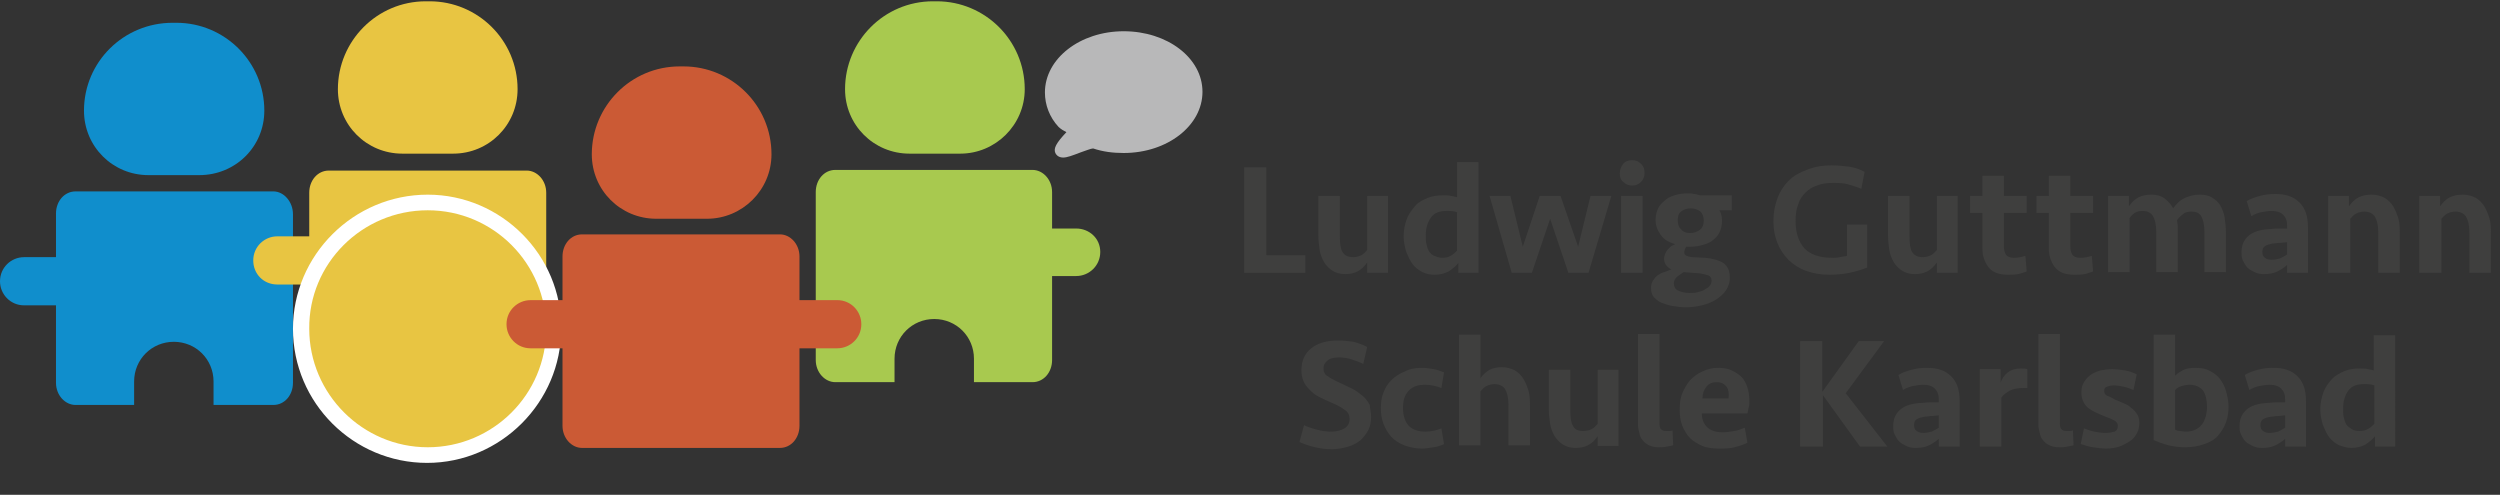
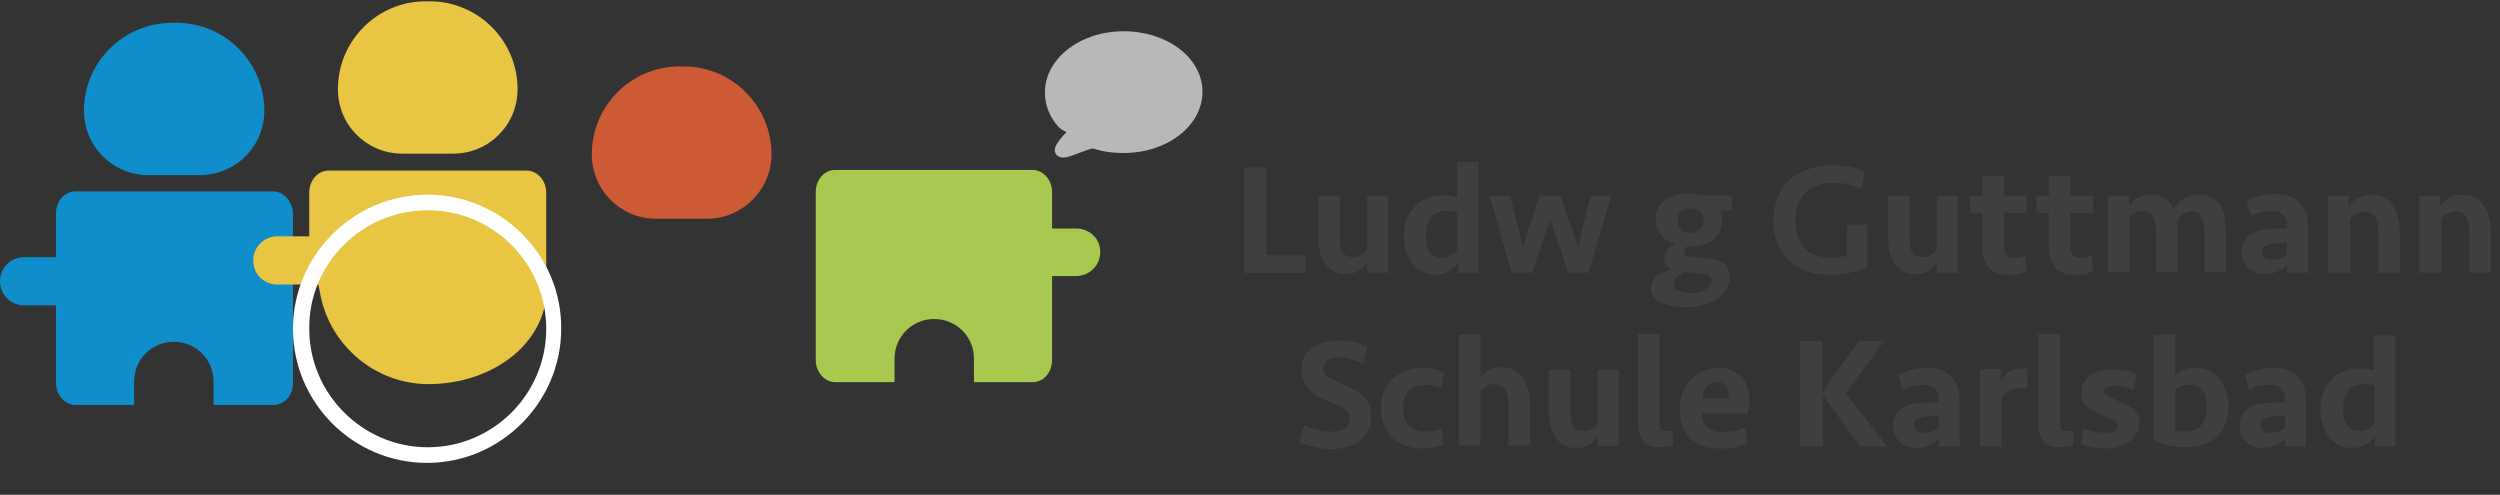
<svg xmlns="http://www.w3.org/2000/svg" version="1.1" id="Ebene_1" x="0px" y="0px" viewBox="0 0 384 76" style="enable-background:new 0 0 384 76;" xml:space="preserve">
  <rect x="0" y="0" width="384" height="76" fill="#333333" stroke="none" />
  <style type="text/css">
	.st0{fill:#3F3F3E;}
	.st1{fill:#B8B8B9;}
	.st2{fill:#108ECC;}
	.st3{fill:#E8C542;}
	.st4{fill:#A8C94F;}
	.st5{fill:#CB5A35;}
	.st6{fill:#FFFFFF;}
</style>
  <g>
    <g>
      <path class="st0" d="M194.5,25.7v13.5h6v2.7h-9.4V25.7H194.5z" />
      <path class="st0" d="M213.2,30.1v11.8H210v-1.6c-0.4,0.6-0.9,1.1-1.5,1.4s-1.2,0.4-1.9,0.4c-0.8,0-1.4-0.2-1.9-0.5    c-0.5-0.3-1-0.8-1.3-1.3c-0.3-0.5-0.6-1.2-0.7-1.9c-0.1-0.7-0.2-1.5-0.2-2.2v-6.1h3.3v6.2c0,1.1,0.1,1.9,0.4,2.4s0.8,0.8,1.6,0.8    c0.5,0,0.9-0.1,1.3-0.3c0.4-0.2,0.6-0.5,0.9-0.8v-8.3H213.2z" />
      <path class="st0" d="M227.1,41.9H224v-1.5c-0.4,0.5-0.9,0.9-1.5,1.3c-0.6,0.3-1.3,0.5-2.1,0.5c-0.7,0-1.3-0.1-1.9-0.4    c-0.6-0.3-1.1-0.7-1.5-1.2s-0.7-1.2-1-1.9c-0.2-0.7-0.4-1.5-0.4-2.4c0-1,0.2-1.9,0.5-2.7s0.8-1.4,1.3-2s1.2-0.9,1.9-1.2    c0.7-0.3,1.5-0.4,2.4-0.4c0.4,0,0.8,0,1.2,0.1s0.7,0.1,0.9,0.2v-5.4h3.3V41.9z M221.5,39.6c0.5,0,1-0.1,1.3-0.3    c0.4-0.2,0.7-0.5,1-0.8v-5.9c-0.5-0.2-1-0.2-1.6-0.2c-1.1,0-1.9,0.3-2.4,1s-0.8,1.6-0.8,2.7c0,0.5,0,1,0.1,1.4    c0.1,0.4,0.2,0.8,0.4,1.1s0.5,0.6,0.8,0.7S221,39.6,221.5,39.6z" />
      <path class="st0" d="M242.4,37.9l1.9-7.8h3.2L244,41.9h-3.1l-2.8-8.3l-2.8,8.3h-3.1l-3.4-11.8h3.2l1.9,7.8l2.6-7.8h3.2L242.4,37.9    z" />
-       <path class="st0" d="M248.8,26.6c0-0.5,0.2-1,0.5-1.4s0.8-0.6,1.4-0.6c0.6,0,1,0.2,1.4,0.6c0.4,0.4,0.5,0.8,0.5,1.4    c0,0.5-0.2,1-0.5,1.3c-0.4,0.4-0.8,0.6-1.4,0.6c-0.6,0-1-0.2-1.4-0.6C248.9,27.6,248.8,27.1,248.8,26.6z M249,41.9V30.1h3.3v11.8    H249z" />
      <path class="st0" d="M266,30.1v2.2h-1.9c0.3,0.5,0.4,1,0.4,1.6c0,0.6-0.1,1.1-0.3,1.6s-0.5,0.9-1,1.3c-0.4,0.4-0.9,0.6-1.6,0.8    c-0.6,0.2-1.3,0.3-2.1,0.3c0,0-0.1,0-0.2,0c-0.1,0-0.2,0-0.3,0c-0.1,0.1-0.1,0.2-0.2,0.4c0,0.1-0.1,0.2-0.1,0.4    c0,0.3,0.1,0.5,0.4,0.6c0.2,0.1,0.6,0.2,0.9,0.2l1.9,0.1c1.2,0.1,2.2,0.4,2.8,0.8c0.7,0.5,1,1.2,1,2.3c0,0.7-0.2,1.3-0.6,1.9    s-0.9,1-1.5,1.4c-0.6,0.4-1.4,0.7-2.2,0.9c-0.8,0.2-1.7,0.3-2.5,0.3c-0.7,0-1.3-0.1-2-0.2c-0.6-0.1-1.2-0.3-1.7-0.5    c-0.5-0.2-0.9-0.6-1.2-0.9c-0.3-0.4-0.4-0.8-0.4-1.4c0-0.4,0.1-0.8,0.3-1.1c0.2-0.3,0.4-0.6,0.7-0.8c0.3-0.2,0.6-0.4,1-0.5    c0.4-0.1,0.7-0.3,1.1-0.4c-0.3-0.2-0.6-0.4-0.8-0.7c-0.2-0.3-0.3-0.6-0.3-1c0-0.3,0.1-0.5,0.2-0.8c0.1-0.2,0.2-0.4,0.4-0.6    c0.2-0.2,0.3-0.3,0.5-0.5c0.2-0.1,0.4-0.2,0.6-0.3c-1-0.3-1.7-0.7-2.2-1.4c-0.5-0.7-0.8-1.4-0.8-2.3c0-0.6,0.1-1.1,0.3-1.6    c0.2-0.5,0.5-0.9,1-1.3c0.4-0.4,0.9-0.7,1.6-0.9c0.6-0.2,1.3-0.3,2.1-0.3c0.3,0,0.6,0,0.9,0.1c0.3,0,0.6,0.1,0.9,0.2H266z     M258.6,41.8c-0.3,0.2-0.6,0.4-1,0.7c-0.3,0.3-0.5,0.6-0.5,1c0,0.5,0.2,0.9,0.6,1.1s1,0.4,1.8,0.4c0.4,0,0.8,0,1.2-0.1    c0.4-0.1,0.8-0.2,1.1-0.4c0.3-0.2,0.6-0.3,0.8-0.6c0.2-0.2,0.3-0.5,0.3-0.8c0-0.4-0.2-0.7-0.5-0.8s-0.7-0.2-1.2-0.3L258.6,41.8z     M259.6,35.8c0.6,0,1.1-0.2,1.5-0.5s0.6-0.8,0.6-1.4c0-0.6-0.2-1.1-0.5-1.4c-0.4-0.3-0.9-0.5-1.5-0.5s-1.1,0.2-1.5,0.5    c-0.4,0.3-0.5,0.8-0.5,1.4c0,0.6,0.2,1.1,0.6,1.4C258.5,35.6,259,35.8,259.6,35.8z" />
      <path class="st0" d="M281.3,25.4c1,0,1.9,0.1,2.7,0.2c0.8,0.1,1.7,0.4,2.4,0.8l-0.5,2.6c-0.7-0.3-1.4-0.5-2.1-0.7    c-0.7-0.2-1.5-0.2-2.3-0.2c-0.9,0-1.7,0.1-2.4,0.4c-0.7,0.2-1.3,0.6-1.8,1.1c-0.5,0.5-0.9,1.1-1.1,1.8c-0.3,0.7-0.4,1.6-0.4,2.6    c0,1.8,0.5,3.2,1.4,4.2c0.9,0.9,2.3,1.4,4.2,1.4c0.4,0,0.8,0,1.2-0.1s0.8-0.1,1.1-0.2v-4.8h3.1v6.6c-0.8,0.3-1.7,0.6-2.7,0.8    c-1,0.2-2,0.3-3.1,0.3c-1.3,0-2.5-0.2-3.6-0.6s-2-1-2.7-1.7c-0.7-0.7-1.3-1.6-1.7-2.6c-0.4-1-0.6-2.1-0.6-3.3    c0-1.3,0.2-2.4,0.6-3.5c0.4-1.1,1-2,1.7-2.7c0.8-0.8,1.7-1.3,2.8-1.7C278.7,25.6,280,25.4,281.3,25.4z" />
      <path class="st0" d="M300.7,30.1v11.8h-3.2v-1.6c-0.4,0.6-0.9,1.1-1.5,1.4s-1.2,0.4-1.9,0.4c-0.8,0-1.4-0.2-1.9-0.5    c-0.5-0.3-1-0.8-1.3-1.3c-0.3-0.5-0.6-1.2-0.7-1.9c-0.1-0.7-0.2-1.5-0.2-2.2v-6.1h3.3v6.2c0,1.1,0.1,1.9,0.4,2.4s0.8,0.8,1.6,0.8    c0.5,0,0.9-0.1,1.3-0.3c0.4-0.2,0.6-0.5,0.9-0.8v-8.3H300.7z" />
      <path class="st0" d="M302.6,30.1h1.9V27h3.3v3.1h3.5v2.6h-3.5v5.1c0,0.5,0.1,1,0.3,1.3s0.6,0.5,1.2,0.5c0.6,0,1.2-0.1,1.8-0.3    l0.2,2.4c-0.4,0.1-0.8,0.3-1.3,0.4c-0.5,0.1-1.1,0.1-1.6,0.1c-0.7,0-1.3-0.1-1.8-0.3s-0.9-0.5-1.2-0.9c-0.3-0.4-0.5-0.8-0.7-1.4    s-0.2-1.1-0.2-1.7v-5.2h-1.9V30.1z" />
      <path class="st0" d="M312.8,30.1h1.9V27h3.3v3.1h3.5v2.6H318v5.1c0,0.5,0.1,1,0.3,1.3s0.6,0.5,1.2,0.5c0.6,0,1.2-0.1,1.8-0.3    l0.2,2.4c-0.4,0.1-0.8,0.3-1.3,0.4c-0.5,0.1-1.1,0.1-1.6,0.1c-0.7,0-1.3-0.1-1.8-0.3s-0.9-0.5-1.2-0.9c-0.3-0.4-0.5-0.8-0.7-1.4    s-0.2-1.1-0.2-1.7v-5.2h-1.9V30.1z" />
      <path class="st0" d="M336.6,32.5c-0.5,0-1,0.1-1.3,0.4c-0.4,0.3-0.7,0.6-0.9,0.9c0,0.3,0.1,0.6,0.1,0.9c0,0.3,0,0.7,0,1v6.1h-3.3    v-6.2c0-1.1-0.2-1.9-0.5-2.4c-0.3-0.5-0.8-0.8-1.6-0.8c-0.5,0-0.9,0.1-1.2,0.3s-0.6,0.5-0.8,0.8v8.3h-3.3V30.1h3.2v1.6    c0.4-0.6,0.9-1.1,1.5-1.4c0.6-0.3,1.3-0.4,2-0.4c0.8,0,1.5,0.2,2,0.6c0.5,0.4,1,0.9,1.3,1.5c0.5-0.7,1.1-1.3,1.8-1.6    c0.7-0.3,1.4-0.5,2.2-0.5c0.8,0,1.4,0.1,1.9,0.4s1,0.7,1.3,1.2c0.3,0.5,0.6,1.2,0.7,1.9s0.2,1.5,0.2,2.3v6.1h-3.3v-6.2    c0-1.1-0.2-1.9-0.5-2.4C337.8,32.7,337.3,32.5,336.6,32.5z" />
      <path class="st0" d="M351.4,40.6c-0.4,0.4-1,0.8-1.6,1.1s-1.3,0.4-2.1,0.4c-0.5,0-1-0.1-1.4-0.3c-0.4-0.2-0.8-0.4-1.1-0.7    s-0.5-0.7-0.7-1.1c-0.2-0.4-0.2-0.8-0.2-1.3c0-1.1,0.4-1.9,1.1-2.5s1.7-0.9,3-1c0.5,0,1-0.1,1.5-0.1s1,0,1.4,0v-0.4    c0-0.8-0.2-1.3-0.6-1.7c-0.4-0.4-1-0.6-1.7-0.6c-0.6,0-1.2,0.1-1.7,0.2s-1,0.3-1.5,0.6l-0.7-2.3c0.6-0.4,1.3-0.6,2-0.8    c0.7-0.2,1.5-0.3,2.4-0.3c1.6,0,2.8,0.4,3.7,1.3c0.9,0.9,1.3,2.1,1.3,3.8v7h-3.2V40.6z M348.9,39.9c0.5,0,0.9-0.1,1.3-0.2    c0.4-0.2,0.8-0.4,1.1-0.6v-1.9c-0.3,0-0.7,0.1-1.1,0.1c-0.4,0-0.7,0.1-1.1,0.1c-0.5,0.1-0.9,0.2-1.2,0.4s-0.4,0.5-0.4,0.9    c0,0.4,0.1,0.7,0.4,0.9C348.1,39.8,348.5,39.9,348.9,39.9z" />
      <path class="st0" d="M357.6,41.9V30.1h3.2v1.6c0.4-0.6,0.9-1.1,1.5-1.4c0.6-0.3,1.3-0.4,2-0.4c0.8,0,1.4,0.2,2,0.5    c0.5,0.3,1,0.8,1.3,1.3c0.3,0.5,0.6,1.2,0.8,1.9c0.2,0.7,0.2,1.5,0.2,2.2v6.1h-3.3v-6.2c0-1.1-0.2-1.9-0.5-2.4    c-0.3-0.5-0.9-0.8-1.6-0.8c-0.5,0-0.9,0.1-1.3,0.3s-0.6,0.5-0.9,0.8v8.3H357.6z" />
      <path class="st0" d="M371.6,41.9V30.1h3.2v1.6c0.4-0.6,0.9-1.1,1.5-1.4c0.6-0.3,1.3-0.4,2-0.4c0.8,0,1.4,0.2,2,0.5    c0.5,0.3,1,0.8,1.3,1.3c0.3,0.5,0.6,1.2,0.8,1.9c0.2,0.7,0.2,1.5,0.2,2.2v6.1h-3.3v-6.2c0-1.1-0.2-1.9-0.5-2.4    c-0.3-0.5-0.9-0.8-1.6-0.8c-0.5,0-0.9,0.1-1.3,0.3s-0.6,0.5-0.9,0.8v8.3H371.6z" />
      <path class="st0" d="M210.6,64c0,0.7-0.1,1.4-0.4,2c-0.3,0.6-0.7,1.1-1.2,1.6c-0.5,0.4-1.2,0.8-1.9,1c-0.7,0.2-1.6,0.4-2.5,0.4    c-0.9,0-1.7-0.1-2.6-0.3c-0.9-0.2-1.7-0.5-2.4-0.8l0.7-2.6c0.6,0.3,1.2,0.5,2,0.7c0.7,0.2,1.5,0.3,2.2,0.3c0.8,0,1.5-0.2,2-0.5    c0.5-0.3,0.8-0.8,0.8-1.4c0-0.6-0.2-1.1-0.7-1.4c-0.5-0.4-1.2-0.8-2.2-1.2c-0.7-0.3-1.3-0.6-1.9-0.9s-1-0.7-1.4-1.1    c-0.4-0.4-0.7-0.8-0.9-1.3s-0.3-1-0.3-1.6c0-1.5,0.5-2.6,1.5-3.4c1-0.8,2.4-1.2,4.1-1.2c0.9,0,1.7,0.1,2.4,0.2    c0.7,0.2,1.4,0.4,2.1,0.8l-0.6,2.6c-0.6-0.3-1.2-0.5-1.8-0.7c-0.6-0.2-1.3-0.3-1.9-0.3c-0.7,0-1.3,0.1-1.7,0.4    c-0.4,0.3-0.7,0.7-0.7,1.2c0,0.3,0,0.5,0.1,0.7c0.1,0.2,0.2,0.4,0.4,0.5s0.4,0.3,0.8,0.5s0.7,0.4,1.2,0.6c0.6,0.3,1.3,0.6,1.9,0.9    c0.6,0.3,1.1,0.7,1.6,1.1c0.5,0.4,0.8,0.9,1.1,1.4C210.4,62.6,210.6,63.3,210.6,64z" />
      <path class="st0" d="M218.4,56.5c0.6,0,1.2,0.1,1.8,0.2s1.1,0.3,1.6,0.5l-0.4,2.4c-0.8-0.3-1.6-0.5-2.5-0.5c-1.2,0-2,0.3-2.6,1    s-0.8,1.5-0.8,2.6s0.3,2,0.8,2.6s1.4,1,2.6,1c0.9,0,1.8-0.2,2.5-0.5l0.4,2.4c-0.4,0.2-0.9,0.4-1.6,0.5s-1.2,0.2-1.8,0.2    c-1,0-1.9-0.2-2.7-0.5c-0.8-0.3-1.4-0.7-2-1.3c-0.5-0.6-0.9-1.2-1.2-2c-0.3-0.8-0.4-1.6-0.4-2.4s0.1-1.7,0.4-2.4    c0.3-0.8,0.7-1.4,1.2-1.9s1.2-1,2-1.3C216.4,56.7,217.3,56.5,218.4,56.5z" />
      <path class="st0" d="M224.1,68.6V51.4h3.3v6.7c0.4-0.6,0.9-1,1.4-1.3c0.6-0.3,1.2-0.4,1.9-0.4c0.8,0,1.4,0.2,2,0.5    c0.5,0.3,1,0.8,1.3,1.3c0.3,0.5,0.6,1.2,0.8,1.9c0.2,0.7,0.2,1.5,0.2,2.2v6.1h-3.3v-6.2c0-1.1-0.2-1.9-0.5-2.4    c-0.3-0.5-0.9-0.8-1.6-0.8c-0.5,0-0.9,0.1-1.3,0.3s-0.6,0.5-0.9,0.8v8.3H224.1z" />
      <path class="st0" d="M248.6,56.7v11.8h-3.2V67c-0.4,0.6-0.9,1.1-1.5,1.4s-1.2,0.4-1.9,0.4c-0.8,0-1.4-0.2-1.9-0.5    c-0.5-0.3-1-0.8-1.3-1.3c-0.3-0.5-0.6-1.2-0.7-1.9s-0.2-1.5-0.2-2.2v-6.1h3.3v6.2c0,1.1,0.1,1.9,0.4,2.4c0.3,0.6,0.8,0.8,1.6,0.8    c0.5,0,0.9-0.1,1.3-0.3s0.6-0.5,0.9-0.8v-8.3H248.6z" />
      <path class="st0" d="M254.9,65.1c0,0.4,0.1,0.7,0.2,0.8c0.2,0.2,0.4,0.3,0.8,0.3c0.1,0,0.3,0,0.5,0c0.2,0,0.3,0,0.5-0.1l0.1,2.3    c-0.3,0.1-0.6,0.1-1,0.2s-0.8,0.1-1.2,0.1c-0.6,0-1.1-0.1-1.5-0.3c-0.4-0.2-0.7-0.4-1-0.8c-0.3-0.3-0.4-0.7-0.5-1.1    c-0.1-0.4-0.2-0.8-0.2-1.2v-14h3.3V65.1z" />
      <path class="st0" d="M263.9,56.5c0.8,0,1.5,0.1,2.1,0.4s1.1,0.6,1.5,1c0.4,0.4,0.7,1,0.9,1.6c0.2,0.6,0.3,1.3,0.3,2.1    c0,0.3,0,0.7-0.1,1s-0.1,0.6-0.2,0.9h-7c0,0.9,0.3,1.6,0.8,2.1c0.5,0.5,1.3,0.8,2.4,0.8c0.6,0,1.2-0.1,1.8-0.2    c0.6-0.1,1.1-0.3,1.6-0.5l0.4,2.3c-0.6,0.3-1.2,0.5-2,0.7c-0.7,0.2-1.5,0.2-2.3,0.2c-1,0-1.9-0.1-2.6-0.4s-1.4-0.7-1.9-1.2    s-0.9-1.2-1.2-1.9c-0.3-0.8-0.4-1.6-0.4-2.5c0-0.9,0.1-1.8,0.4-2.5s0.7-1.4,1.2-2c0.5-0.5,1.1-1,1.8-1.3    C262.2,56.7,263,56.5,263.9,56.5z M263.7,58.7c-0.7,0-1.2,0.2-1.6,0.7c-0.4,0.5-0.6,1.1-0.6,1.8h4c0.1-0.8,0-1.4-0.3-1.8    C264.9,59,264.4,58.7,263.7,58.7z" />
      <path class="st0" d="M276.5,68.6V52.4h3.4v7.8l5.6-7.8h3.9l-5.9,8l6.4,8.2h-4.2l-5.7-7.9v7.9H276.5z" />
      <path class="st0" d="M297.9,67.3c-0.4,0.4-1,0.8-1.6,1.1s-1.3,0.4-2.1,0.4c-0.5,0-1-0.1-1.4-0.3c-0.4-0.2-0.8-0.4-1.1-0.7    c-0.3-0.3-0.5-0.7-0.7-1.1c-0.2-0.4-0.2-0.8-0.2-1.3c0-1.1,0.4-1.9,1.1-2.5s1.7-0.9,3-1c0.5,0,1-0.1,1.5-0.1s1,0,1.4,0v-0.4    c0-0.8-0.2-1.3-0.6-1.7c-0.4-0.4-1-0.6-1.7-0.6c-0.6,0-1.2,0.1-1.7,0.2c-0.5,0.1-1,0.3-1.5,0.6l-0.7-2.3c0.6-0.4,1.3-0.6,2-0.8    c0.7-0.2,1.5-0.3,2.4-0.3c1.6,0,2.8,0.4,3.7,1.3s1.3,2.1,1.3,3.8v7h-3.2V67.3z M295.4,66.5c0.5,0,0.9-0.1,1.3-0.2    c0.4-0.2,0.8-0.4,1.1-0.6v-1.9c-0.3,0-0.7,0.1-1.1,0.1c-0.4,0-0.7,0.1-1.1,0.1c-0.5,0.1-0.9,0.2-1.2,0.4s-0.4,0.5-0.4,0.9    c0,0.4,0.1,0.7,0.4,0.9C294.7,66.4,295,66.5,295.4,66.5z" />
      <path class="st0" d="M311.4,59.6h-0.6c-0.8,0-1.5,0.1-2.1,0.4c-0.5,0.3-1,0.6-1.3,1.1v7.5h-3.3V56.7h3.2v2.1    c0.2-0.7,0.6-1.2,1.1-1.6c0.5-0.4,1.2-0.6,2-0.6c0.4,0,0.7,0,1,0.1V59.6z" />
      <path class="st0" d="M316.4,65.1c0,0.4,0.1,0.7,0.2,0.8c0.2,0.2,0.4,0.3,0.8,0.3c0.1,0,0.3,0,0.5,0c0.2,0,0.3,0,0.5-0.1l0.1,2.3    c-0.3,0.1-0.6,0.1-1,0.2s-0.8,0.1-1.2,0.1c-0.6,0-1.1-0.1-1.5-0.3c-0.4-0.2-0.7-0.4-1-0.8c-0.3-0.3-0.4-0.7-0.5-1.1    c-0.1-0.4-0.2-0.8-0.2-1.2v-14h3.3V65.1z" />
      <path class="st0" d="M328.6,64.9c0,0.6-0.1,1.2-0.4,1.7s-0.6,0.9-1.1,1.2c-0.5,0.3-1,0.6-1.6,0.8c-0.6,0.2-1.3,0.3-2,0.3    c-0.6,0-1.3-0.1-2-0.2c-0.7-0.1-1.3-0.3-1.9-0.5l0.5-2.4c0.5,0.2,1.1,0.4,1.6,0.5c0.5,0.1,1.1,0.2,1.7,0.2c0.5,0,1-0.1,1.4-0.2    c0.4-0.2,0.5-0.5,0.5-0.9c0-0.4-0.2-0.6-0.5-0.8c-0.4-0.2-0.8-0.4-1.4-0.6c-0.5-0.2-0.9-0.4-1.4-0.6c-0.4-0.2-0.8-0.4-1.2-0.7    s-0.6-0.6-0.8-1c-0.2-0.4-0.3-0.9-0.3-1.4c0-0.6,0.1-1.1,0.4-1.6s0.6-0.8,1-1.1c0.4-0.3,0.9-0.5,1.5-0.7c0.6-0.1,1.2-0.2,1.8-0.2    c0.7,0,1.3,0.1,2,0.2c0.6,0.1,1.2,0.3,1.8,0.6l-0.5,2.4c-0.5-0.2-1-0.4-1.5-0.5c-0.5-0.1-1-0.2-1.5-0.2c-0.5,0-0.8,0.1-1.1,0.2    c-0.3,0.1-0.4,0.3-0.4,0.7c0,0.3,0.2,0.6,0.5,0.7s0.7,0.3,1.2,0.6c0.3,0.1,0.7,0.3,1.2,0.5s0.9,0.4,1.2,0.7c0.4,0.3,0.7,0.6,1,1.1    C328.4,63.8,328.6,64.3,328.6,64.9z" />
      <path class="st0" d="M330.8,51.4h3.3v6.3c0.4-0.4,0.8-0.6,1.3-0.9c0.5-0.2,1.1-0.3,1.8-0.3c0.8,0,1.5,0.1,2.1,0.4    c0.6,0.3,1.2,0.7,1.6,1.2s0.8,1.2,1,1.9s0.4,1.6,0.4,2.4c0,0.9-0.1,1.7-0.4,2.5c-0.3,0.8-0.7,1.4-1.2,2c-0.5,0.6-1.2,1-2.1,1.3    c-0.8,0.3-1.8,0.5-2.9,0.5c-0.9,0-1.8-0.1-2.6-0.3c-0.8-0.2-1.6-0.5-2.3-0.8V51.4z M336.3,59.1c-0.5,0-0.9,0.1-1.2,0.2    c-0.4,0.1-0.7,0.3-1,0.6V66c0.2,0.1,0.4,0.2,0.7,0.2c0.3,0,0.6,0.1,0.9,0.1c0.6,0,1.1-0.1,1.5-0.3c0.4-0.2,0.7-0.4,1-0.8    c0.3-0.3,0.4-0.7,0.6-1.2c0.1-0.5,0.2-0.9,0.2-1.5c0-1-0.2-1.9-0.6-2.5C337.9,59.4,337.2,59.1,336.3,59.1z" />
      <path class="st0" d="M351.1,67.3c-0.4,0.4-1,0.8-1.6,1.1s-1.3,0.4-2.1,0.4c-0.5,0-1-0.1-1.4-0.3c-0.4-0.2-0.8-0.4-1.1-0.7    c-0.3-0.3-0.5-0.7-0.7-1.1c-0.2-0.4-0.2-0.8-0.2-1.3c0-1.1,0.4-1.9,1.1-2.5s1.7-0.9,3-1c0.5,0,1-0.1,1.5-0.1s1,0,1.4,0v-0.4    c0-0.8-0.2-1.3-0.6-1.7c-0.4-0.4-1-0.6-1.7-0.6c-0.6,0-1.2,0.1-1.7,0.2c-0.5,0.1-1,0.3-1.5,0.6l-0.7-2.3c0.6-0.4,1.3-0.6,2-0.8    c0.7-0.2,1.5-0.3,2.4-0.3c1.6,0,2.8,0.4,3.7,1.3s1.3,2.1,1.3,3.8v7h-3.2V67.3z M348.6,66.5c0.5,0,0.9-0.1,1.3-0.2    c0.4-0.2,0.8-0.4,1.1-0.6v-1.9c-0.3,0-0.7,0.1-1.1,0.1c-0.4,0-0.7,0.1-1.1,0.1c-0.5,0.1-0.9,0.2-1.2,0.4s-0.4,0.5-0.4,0.9    c0,0.4,0.1,0.7,0.4,0.9C347.9,66.4,348.2,66.5,348.6,66.5z" />
      <path class="st0" d="M368,68.6h-3.2V67c-0.4,0.5-0.9,0.9-1.5,1.3c-0.6,0.3-1.3,0.5-2.1,0.5c-0.7,0-1.3-0.2-1.9-0.4    c-0.6-0.3-1.1-0.7-1.5-1.2s-0.7-1.2-1-1.9c-0.2-0.7-0.4-1.5-0.4-2.4c0-1,0.2-1.9,0.5-2.7c0.3-0.8,0.8-1.4,1.3-2    c0.5-0.5,1.2-0.9,1.9-1.2c0.7-0.3,1.5-0.4,2.4-0.4c0.4,0,0.8,0,1.2,0.1s0.7,0.1,0.9,0.2v-5.4h3.3V68.6z M362.4,66.2    c0.5,0,1-0.1,1.3-0.3c0.4-0.2,0.7-0.5,1-0.8v-5.9c-0.5-0.2-1-0.2-1.6-0.2c-1.1,0-1.9,0.3-2.4,1s-0.8,1.6-0.8,2.7    c0,0.5,0,1,0.1,1.4c0.1,0.4,0.2,0.8,0.4,1.1s0.5,0.5,0.8,0.7S361.9,66.2,362.4,66.2z" />
    </g>
    <path class="st1" d="M172.6,4.8c-6.7,0-12.1,4.2-12.1,9.4c0,1.9,0.7,3.8,2.1,5.3c0.3,0.3,0.8,0.6,1.2,0.8c0,0,0,0,0,0   c-1.6,1.7-2,2.5-1.7,3.2c0.1,0.2,0.4,0.7,1.2,0.7c0.6,0,1.4-0.3,2.7-0.8c0.6-0.2,1.6-0.6,1.9-0.6c1.5,0.5,3,0.7,4.7,0.7   c6.7,0,12.1-4.2,12.1-9.4S179.3,4.8,172.6,4.8z" />
    <path class="st2" d="M40.6,17L40.6,17c0-7.5-6.1-13.5-13.5-13.5h-0.6C19,3.5,12.9,9.5,12.9,17c0,5.5,4.4,9.9,9.9,9.9h7.8   C36.2,26.9,40.6,22.5,40.6,17" />
    <path class="st2" d="M42,29.4H11.6c-1.7,0-3,1.5-3,3.4V37v2.5H6.1H3.7c-2,0-3.7,1.6-3.7,3.7c0,2,1.6,3.7,3.7,3.7h2.4h2.5v2.5v9.4   c0,1.9,1.4,3.4,3,3.4h9v-3.6c0-3.4,2.7-6.1,6.1-6.1c3.4,0,6.1,2.7,6.1,6.1v3.6H42c1.7,0,3-1.5,3-3.4V32.9C45,31,43.6,29.4,42,29.4z   " />
    <path class="st3" d="M79.5,13.7L79.5,13.7c0-7.5-6.1-13.5-13.5-13.5h-0.6c-7.5,0-13.5,6.1-13.5,13.5c0,5.5,4.4,9.9,9.9,9.9h7.8   C75.1,23.6,79.5,19.2,79.5,13.7" />
-     <path class="st4" d="M157.4,13.7L157.4,13.7c0-7.5-6.1-13.5-13.5-13.5h-0.6c-7.5,0-13.5,6.1-13.5,13.5c0,5.5,4.4,9.9,9.9,9.9h7.8   C152.9,23.6,157.4,19.2,157.4,13.7" />
    <path class="st3" d="M83.9,41.9v-3.3v-9c0-1.9-1.4-3.4-3-3.4H50.5c-1.7,0-3,1.5-3,3.4v4.2v2.5H45h-2.4c-2,0-3.7,1.6-3.7,3.7   s1.6,3.7,3.7,3.7h4.3h2l0.4,2c1.7,7.7,8.6,13.3,16.5,13.3c4.8,0,9.4-1.5,12.8-4.2c2.4-1.9,5.4-5.4,5.4-10.8V41.9z" />
    <path class="st4" d="M165.3,35.1h-1.2h-2.5v-2.5v-3.1c0-1.9-1.4-3.4-3-3.4h-30.3c-1.7,0-3,1.5-3,3.4v25.8c0,1.9,1.4,3.4,3,3.4h9.1   v-3.6c0-3.4,2.7-6.1,6.1-6.1c3.4,0,6.1,2.7,6.1,6.1v3.6h9c1.7,0,3-1.5,3-3.4V44.9v-2.5h2.5h1.2c2,0,3.7-1.6,3.7-3.7   S167.3,35.1,165.3,35.1z" />
    <path class="st5" d="M118.5,23.7L118.5,23.7c0-7.5-6.1-13.5-13.5-13.5h-0.6c-7.5,0-13.5,6.1-13.5,13.5c0,5.5,4.4,9.9,9.9,9.9h7.8   C114,33.6,118.5,29.2,118.5,23.7" />
    <g>
-       <path class="st3" d="M65.7,70c-10.7,0-19.4-8.7-19.4-19.4c0-10.7,8.7-19.4,19.4-19.4s19.4,8.7,19.4,19.4    C85.1,61.3,76.4,70,65.7,70z" />
      <path class="st6" d="M65.7,32.3c10.1,0,18.2,8.2,18.2,18.2c0,10.1-8.2,18.2-18.2,18.2s-18.2-8.2-18.2-18.2    C47.4,40.5,55.6,32.3,65.7,32.3 M65.7,29.9C54.3,29.9,45,39.2,45,50.5c0,11.4,9.3,20.6,20.6,20.6s20.6-9.3,20.6-20.6    C86.3,39.2,77,29.9,65.7,29.9L65.7,29.9z" />
    </g>
-     <path class="st5" d="M110.7,68.8h9.1c1.7,0,3-1.5,3-3.4V56v-2.5h2.5h3.3c2,0,3.7-1.6,3.7-3.7c0-2-1.6-3.7-3.7-3.7h-3.3h-2.5v-2.5   v-4.2c0-1.9-1.4-3.4-3-3.4H89.4c-1.7,0-3,1.5-3,3.4v4.2v2.5h-2.5h-2.4c-2,0-3.7,1.6-3.7,3.7c0,2,1.6,3.7,3.7,3.7h2.4h2.5V56v9.4   c0,1.9,1.4,3.4,3,3.4h9.1H110.7z" />
  </g>
</svg>